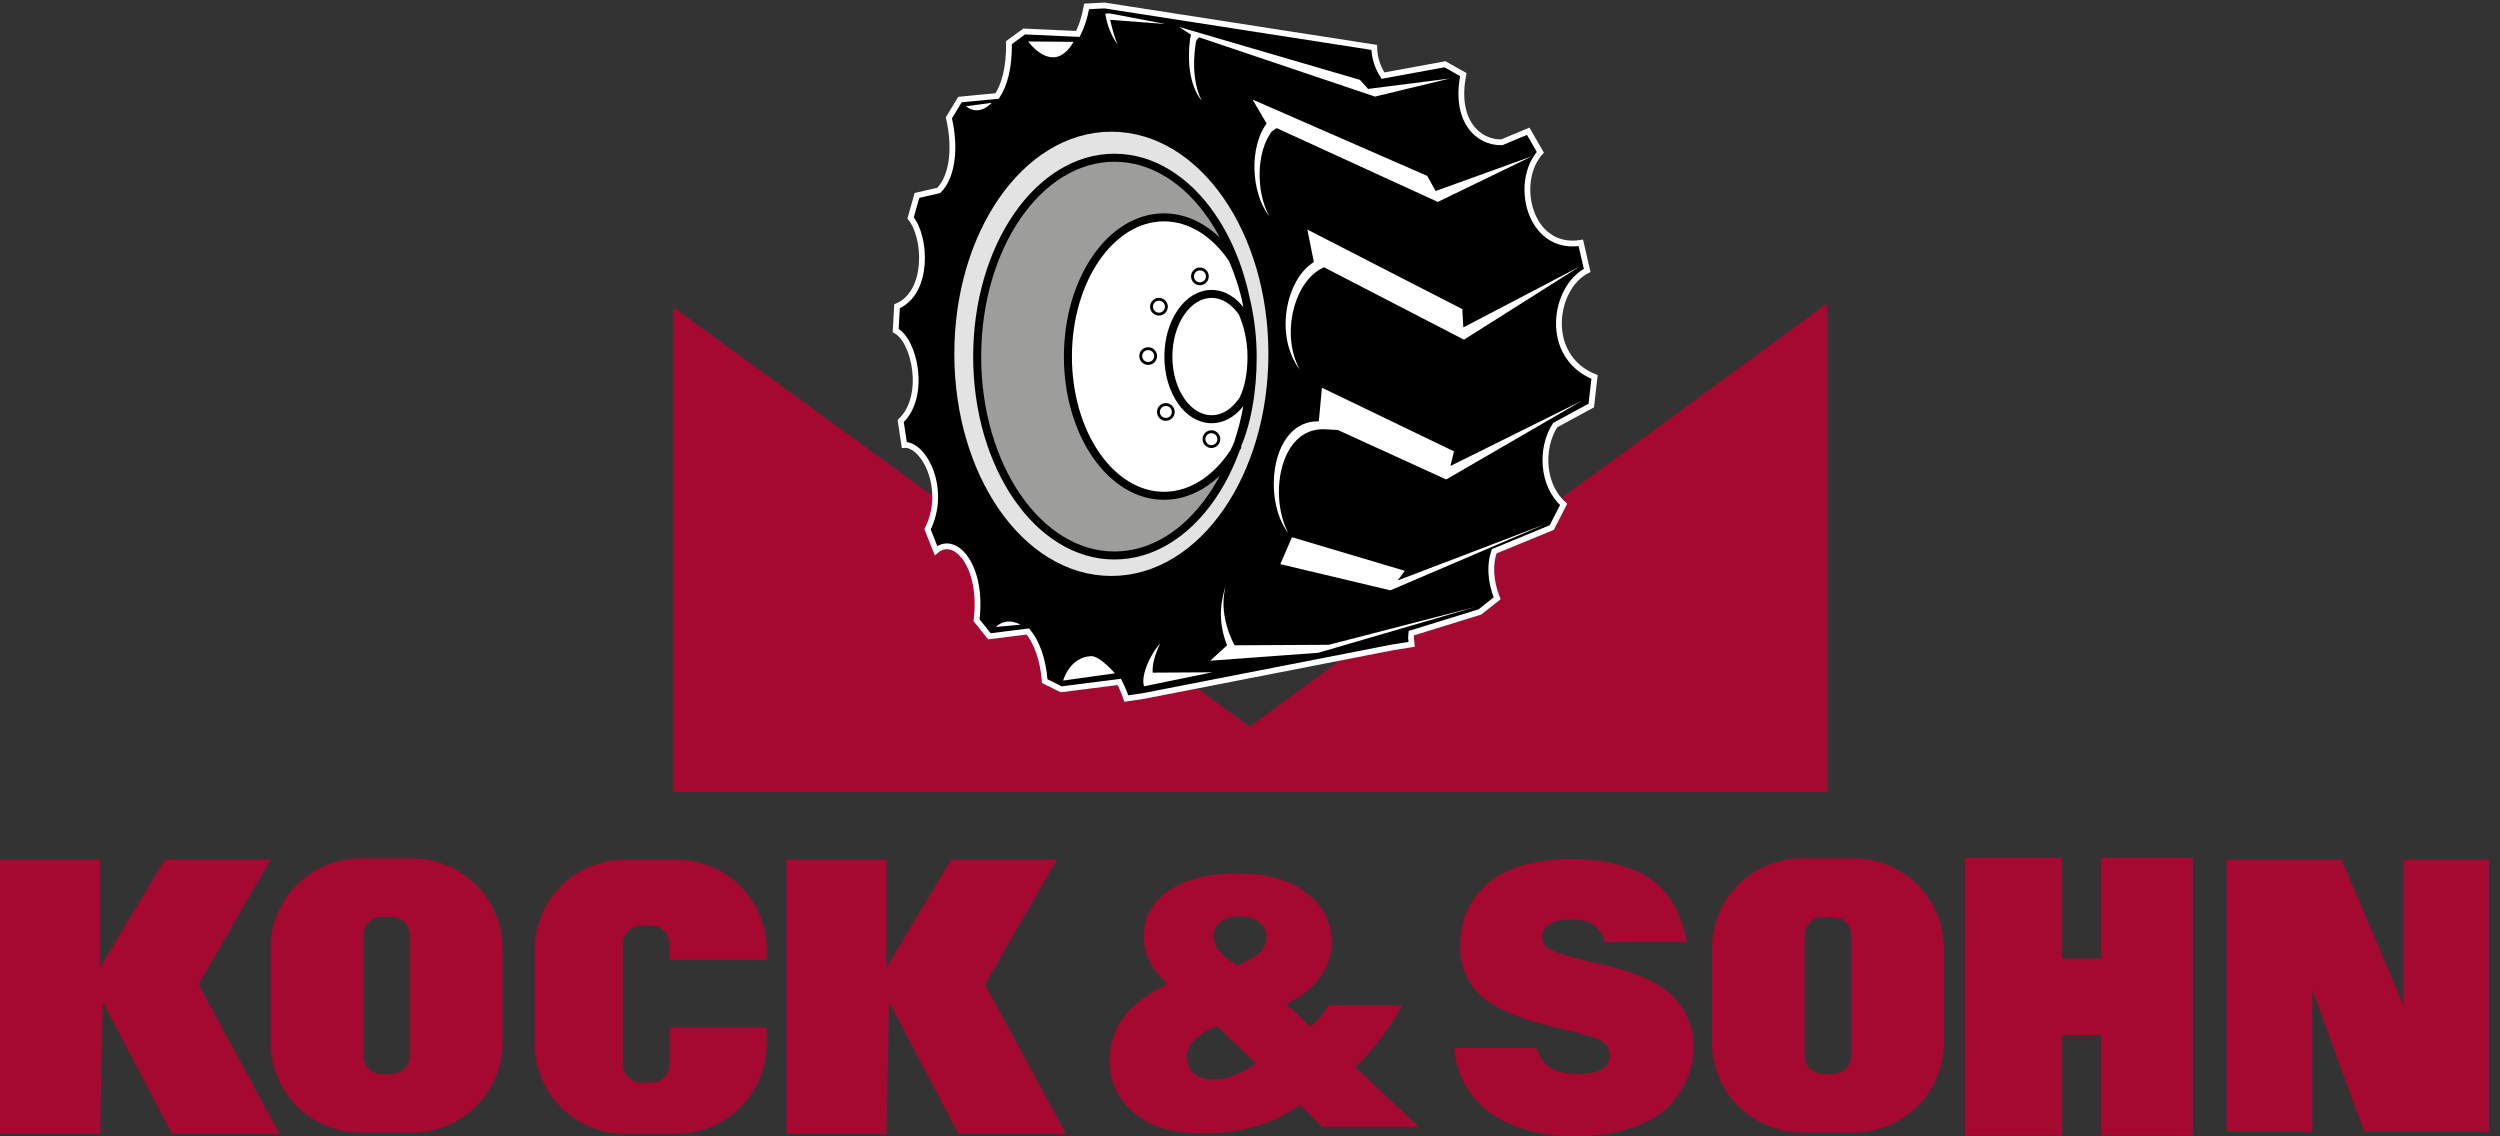
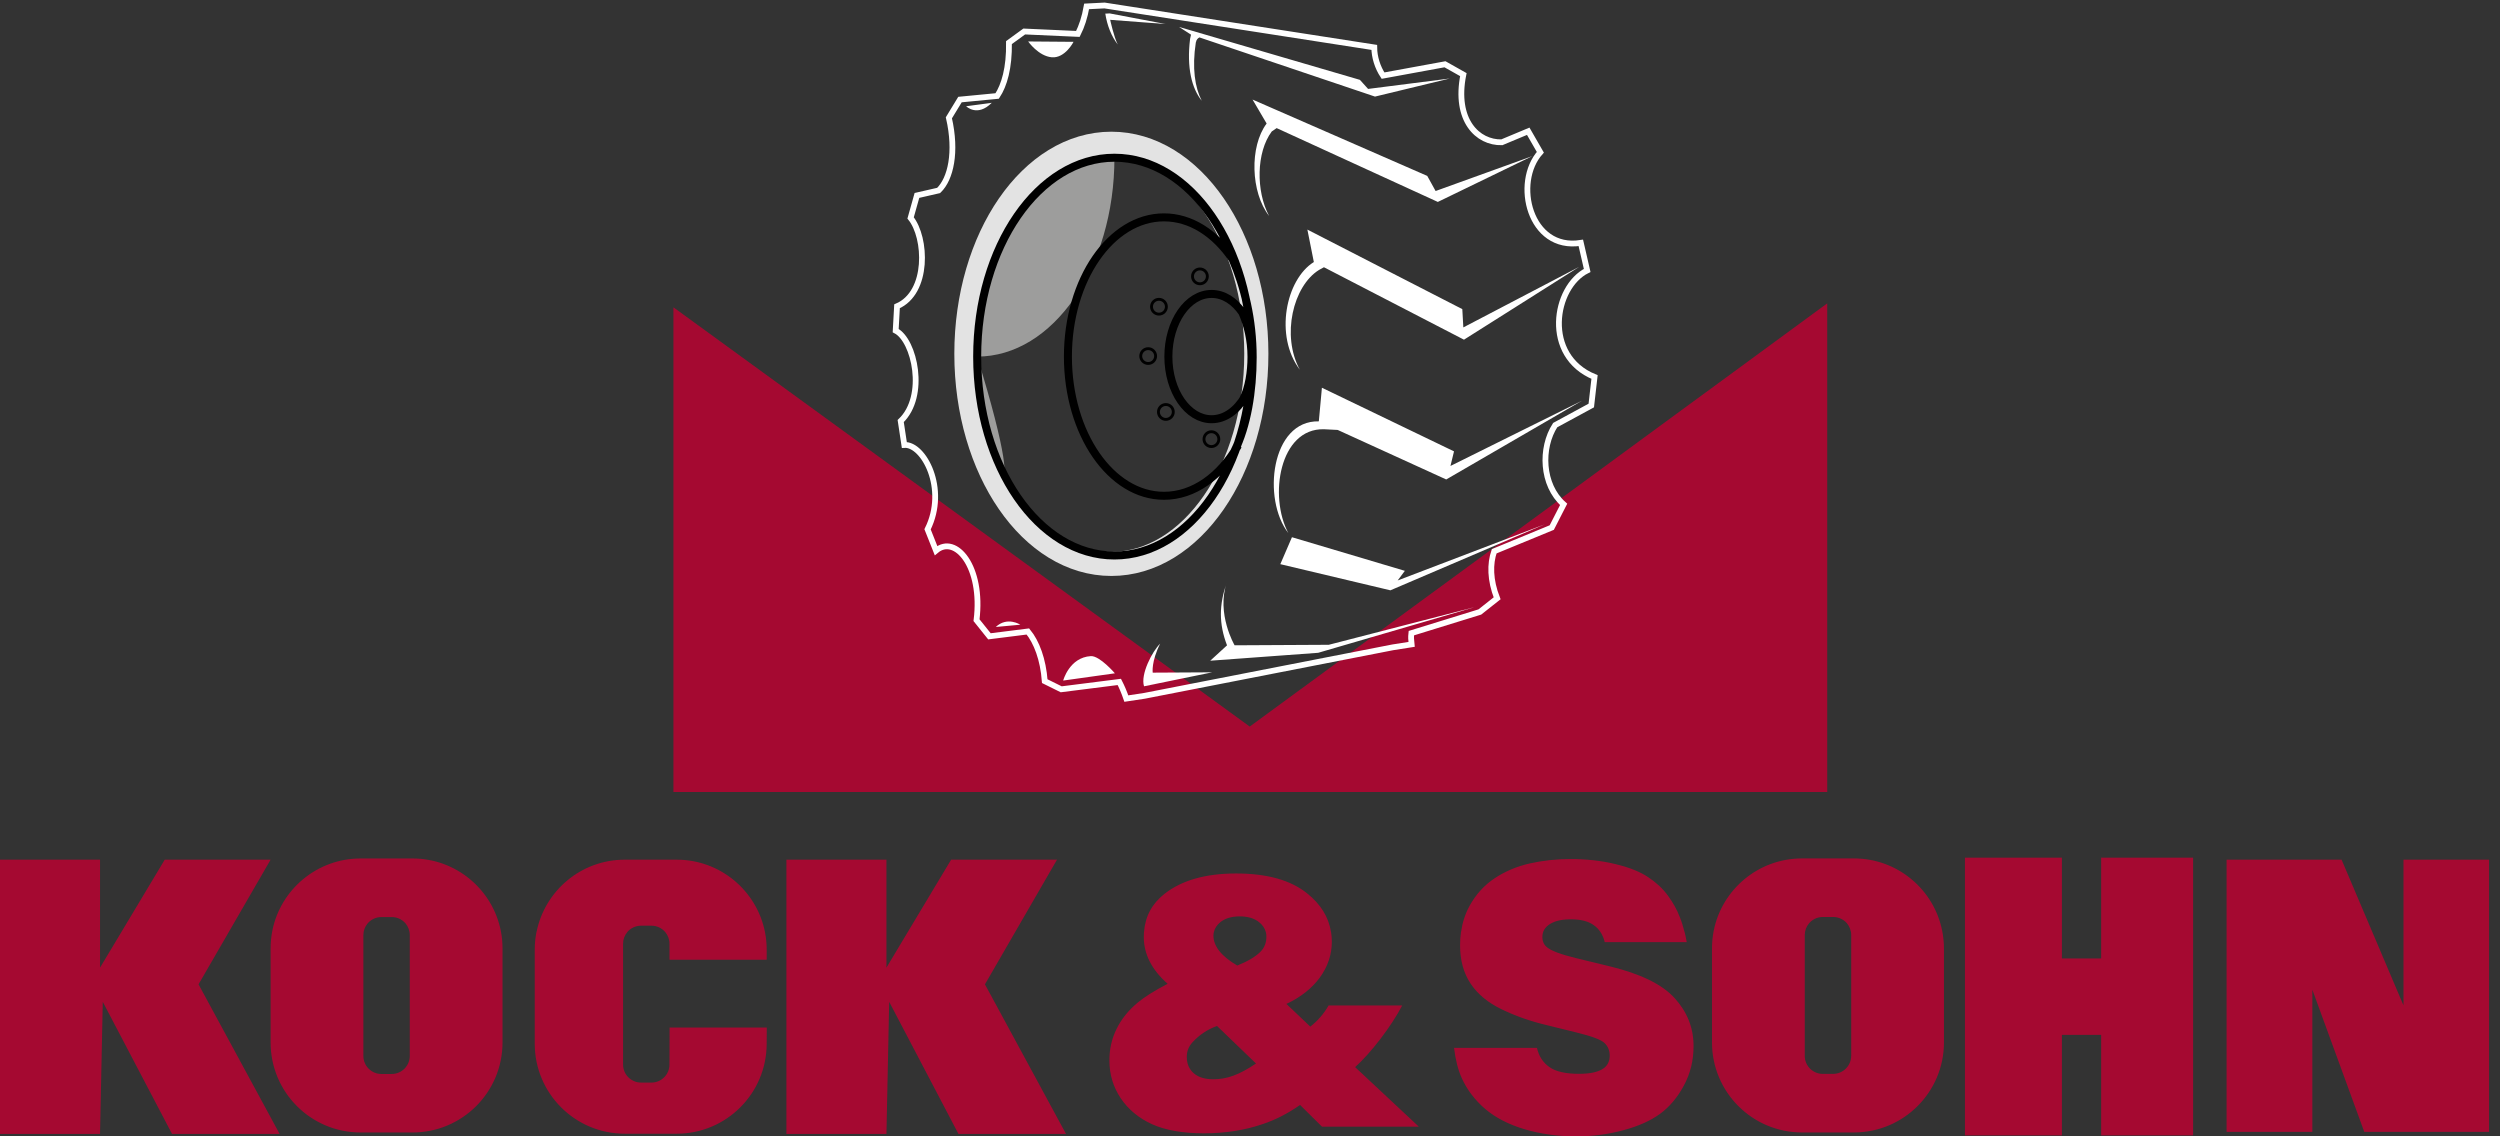
<svg xmlns="http://www.w3.org/2000/svg" version="1.1" id="Ebene_1" x="0px" y="0px" width="132px" height="60px" viewBox="0 0 132 60" enable-background="new 0 0 132 60" xml:space="preserve">
  <rect x="0" y="0" width="132" height="60" fill="#333333" stroke="none" />
  <polygon fill="#A50931" points="65.986,38.363 35.557,16.227 35.557,41.819 96.477,41.819 96.477,16.018 " />
  <path fill="#A50931" d="M12.083,49.205l2.205-3.814h-5.59l-2.285,3.814l-1.131,1.887v-1.887v-3.814H0v3.814v10.666h5.282  l0.144-6.975l3.658,6.975h5.68l-4.281-7.898L12.083,49.205z M40.389,49.205c-0.432-2.171-2.355-3.814-4.663-3.814h-2.738  c-2.304,0-4.222,1.641-4.658,3.814h-0.005c-0.06,0.311-0.091,0.621-0.091,0.938v4.963c0,2.625,2.128,4.754,4.754,4.754h2.738  c2.626,0,4.754-2.129,4.754-4.754l0.006-0.852l-5.132-0.001l-0.007,1.956c0,0.525-0.426,0.951-0.951,0.951h-0.547  c-0.525,0-0.951-0.426-0.951-0.951v-6.383c0-0.234,0.085-0.449,0.227-0.615v-0.007c0.174-0.198,0.435-0.328,0.725-0.328h0.547  c0.291,0,0.55,0.13,0.725,0.335h0.002c0.138,0.171,0.224,0.383,0.224,0.615v0.848h5.133v-0.531c0-0.316-0.031-0.629-0.091-0.929  L40.389,49.205L40.389,49.205z M56.286,59.871l-4.281-7.898l1.599-2.768l2.205-3.814H50.22l-2.286,3.814l-1.13,1.887v-1.887v-3.814  h-5.282v3.814v10.666h5.282l0.145-6.975l3.658,6.975H56.286z M71.55,56.344c0.413-0.371,0.859-0.865,1.339-1.492  c0.479-0.629,0.862-1.218,1.147-1.763H70.15c-0.252,0.442-0.576,0.813-0.967,1.116l-1.261-1.197  c0.761-0.357,1.349-0.826,1.769-1.398c0.42-0.584,0.629-1.211,0.629-1.883c0-0.18-0.012-0.353-0.041-0.521h-0.002  c-0.127-0.79-0.549-1.47-1.266-2.04c-0.865-0.695-2.113-1.046-3.744-1.046c-1.599,0-2.854,0.354-3.766,1.063  c-0.667,0.517-1.032,1.189-1.097,2.022h-0.002c-0.005,0.087-0.01,0.175-0.01,0.267c0,0.907,0.42,1.732,1.26,2.473  c-0.686,0.356-1.216,0.688-1.588,0.998c-0.487,0.406-0.857,0.867-1.109,1.383c-0.252,0.509-0.379,1.063-0.379,1.663  c0,0.739,0.199,1.403,0.598,1.999c0.401,0.593,0.953,1.052,1.659,1.373c0.712,0.318,1.625,0.479,2.736,0.479  c1.118,0,2.155-0.164,3.106-0.489c0.674-0.224,1.329-0.563,1.969-1.009l1.158,1.146h5.111L71.55,56.344z M65.118,56.797  c-0.346,0.128-0.696,0.189-1.049,0.189c-0.446,0-0.792-0.105-1.037-0.316c-0.247-0.218-0.37-0.506-0.37-0.863  c0-0.298,0.098-0.555,0.3-0.772c0.358-0.394,0.792-0.683,1.296-0.864l2.059,1.982C65.872,56.454,65.471,56.67,65.118,56.797z   M66.587,50.217c-0.255,0.273-0.672,0.527-1.258,0.764c-0.84-0.489-1.26-1.019-1.26-1.582c0-0.066,0.01-0.135,0.024-0.189  c0.046-0.199,0.161-0.374,0.346-0.525c0.254-0.199,0.593-0.3,1.02-0.3c0.432,0,0.775,0.104,1.027,0.31  c0.183,0.149,0.301,0.324,0.351,0.523c0.021,0.079,0.029,0.16,0.029,0.247C66.865,49.761,66.773,50.01,66.587,50.217z   M88.939,49.197c-0.07-0.288-0.153-0.549-0.25-0.785c-0.146-0.383-0.354-0.756-0.621-1.12c-0.27-0.37-0.616-0.694-1.045-0.978  c-0.428-0.287-1.002-0.518-1.724-0.688c-0.722-0.179-1.517-0.269-2.386-0.269c-0.729,0-1.436,0.076-2.125,0.229  c-0.684,0.153-1.307,0.414-1.868,0.785c-0.556,0.37-0.999,0.858-1.33,1.465c-0.226,0.41-0.372,0.86-0.444,1.358h-0.004  c-0.033,0.23-0.05,0.471-0.05,0.72c0,0.792,0.185,1.465,0.556,2.021c0.369,0.557,0.92,1.01,1.646,1.36  c0.729,0.351,1.508,0.625,2.337,0.823l1.591,0.393c0.815,0.198,1.313,0.383,1.492,0.557c0.186,0.172,0.278,0.398,0.278,0.68  c-0.001,0.273-0.101,0.488-0.298,0.643c-0.268,0.203-0.709,0.307-1.321,0.307c-0.702,0-1.224-0.118-1.562-0.354  c-0.338-0.235-0.559-0.573-0.66-1.015h-4.377c0.076,0.638,0.215,1.175,0.412,1.607c0.28,0.613,0.692,1.152,1.235,1.619  c0.55,0.465,1.244,0.822,2.087,1.072C81.354,59.876,82.255,60,83.213,60c0.874,0,1.707-0.107,2.499-0.325  c0.792-0.211,1.437-0.498,1.935-0.862c0.498-0.363,0.916-0.857,1.254-1.483c0.347-0.632,0.519-1.331,0.519-2.099  c0-0.957-0.332-1.799-0.996-2.527c-0.657-0.729-1.807-1.289-3.446-1.686l-1.771-0.431c-0.813-0.198-1.325-0.394-1.542-0.585  c-0.153-0.134-0.229-0.311-0.229-0.525c0-0.096,0.014-0.184,0.043-0.269l0,0c0.049-0.138,0.137-0.255,0.265-0.354  c0.274-0.211,0.67-0.315,1.188-0.315c0.528,0,0.934,0.103,1.215,0.306c0.141,0.098,0.258,0.217,0.354,0.362h0.001  c0.101,0.151,0.179,0.332,0.229,0.539h4.328c-0.033-0.192-0.07-0.374-0.113-0.539v-0.009H88.939z M110.941,59.949h4.855V49.205  v-3.92h-4.855v3.92v1.402h-2.073v-1.402v-3.92h-5.119v3.92v10.744h5.119v-5.307h2.073V59.949z M131.422,59.764V49.205v-3.814h-4.518  v3.814v3.881l-1.648-3.881l-1.621-3.814h-6.072v3.814v10.559h4.528v-7.51l2.743,7.51H131.422z M102.548,49.148  c-0.432-2.181-2.356-3.823-4.663-3.823h-2.738c-2.309,0-4.23,1.644-4.662,3.813c-0.061,0.31-0.092,0.621-0.092,0.938v4.964  c0,2.625,2.129,4.754,4.754,4.754h2.738c2.627,0,4.756-2.129,4.756-4.754v-4.964C102.641,49.761,102.607,49.448,102.548,49.148z   M97.741,55.751c0,0.524-0.429,0.95-0.953,0.95h-0.547c-0.526,0-0.95-0.426-0.95-0.95v-6.382c0-0.235,0.086-0.451,0.225-0.616  c0.176-0.204,0.436-0.337,0.727-0.337h0.547c0.29,0,0.552,0.133,0.725,0.329c0.143,0.173,0.229,0.389,0.229,0.624v6.382H97.741z   M26.444,49.152c-0.432-2.182-2.357-3.825-4.664-3.825h-2.74c-2.306,0-4.231,1.646-4.661,3.815c-0.06,0.311-0.091,0.623-0.091,0.938  v4.963c0,2.626,2.126,4.752,4.752,4.752h2.741c2.625,0,4.752-2.126,4.752-4.752v-4.963C26.533,49.766,26.504,49.453,26.444,49.152z   M21.635,55.756c0,0.521-0.425,0.95-0.951,0.95h-0.547c-0.526,0-0.951-0.429-0.951-0.95v-6.384c0-0.235,0.084-0.449,0.226-0.617  c0.175-0.204,0.435-0.334,0.725-0.334h0.547c0.291,0,0.55,0.13,0.725,0.329c0.141,0.173,0.226,0.387,0.226,0.622V55.756z" />
-   <path d="M52.242,33.598l-0.682-0.852c0.353-2.836-1.115-4.537-2.138-3.674l-0.447-1.124c1.067-2.147-0.21-4.517-1.227-4.454  l-0.191-1.263c1.38-1.313,0.733-4.264-0.265-4.774l0.071-1.285c1.687-0.722,1.558-3.63,0.717-4.664l0.334-1.189l1.147-0.263  c0.636-0.612,0.956-2.026,0.54-3.836l0.586-0.963l1.964-0.189c0.374-0.565,0.643-1.48,0.623-2.819l0.806-0.586l2.833,0.128  c0.201-0.397,0.362-0.885,0.461-1.453l0.947-0.048l14.24,2.213c0.002,0.51,0.174,1.057,0.463,1.49l3.271-0.6l0.97,0.547  c-0.48,2.415,0.758,3.605,2.031,3.573l1.395-0.583l0.639,1.11c-1.432,1.597-0.566,5.214,2.138,4.784l0.335,1.455  c-1.763,0.88-2.342,4.511,0.389,5.626l-0.172,1.506l-1.906,1.035c-0.779,1.205-0.711,3.158,0.447,4.184l-0.627,1.225l-3.041,1.252  c-0.227,0.664-0.225,1.51,0.155,2.484l-0.913,0.722L74.52,33.43c-0.027,0.247-0.014,0.299,0.014,0.592l-0.999,0.158L60.428,36.74  l-0.958,0.145c-0.111-0.326-0.236-0.619-0.37-0.879l-3.068,0.389l-0.869-0.43c-0.083-1.14-0.434-2.072-0.891-2.623L52.242,33.598z" />
  <path fill="none" stroke="#FFFFFF" stroke-width="0.306" stroke-miterlimit="3.864" d="M52.242,33.598l-0.682-0.852  c0.353-2.836-1.115-4.537-2.138-3.674l-0.447-1.124c1.067-2.147-0.21-4.517-1.227-4.454l-0.191-1.263  c1.38-1.313,0.733-4.264-0.265-4.774l0.071-1.285c1.687-0.722,1.558-3.63,0.717-4.664l0.334-1.189l1.147-0.263  c0.636-0.612,0.956-2.026,0.54-3.836l0.586-0.963l1.964-0.189c0.374-0.565,0.643-1.48,0.623-2.819l0.806-0.586l2.833,0.128  c0.201-0.397,0.362-0.885,0.461-1.453l0.947-0.048l14.24,2.213c0.002,0.51,0.174,1.057,0.463,1.49l3.271-0.6l0.97,0.547  c-0.48,2.415,0.758,3.605,2.031,3.573l1.395-0.583l0.639,1.11c-1.432,1.597-0.566,5.214,2.138,4.784l0.335,1.455  c-1.763,0.88-2.342,4.511,0.389,5.626l-0.172,1.506l-1.906,1.035c-0.779,1.205-0.711,3.158,0.447,4.184l-0.627,1.225l-3.041,1.252  c-0.227,0.664-0.225,1.51,0.155,2.484l-0.913,0.722L74.52,33.43c-0.027,0.247-0.014,0.299,0.014,0.592l-0.999,0.158L60.428,36.74  l-0.958,0.145c-0.111-0.326-0.236-0.619-0.37-0.879l-3.068,0.389l-0.869-0.43c-0.083-1.14-0.434-2.072-0.891-2.623L52.242,33.598z" />
  <path fill="#FFFFFF" d="M68.215,28.365l5.961,1.775l-0.378,0.508l7.761-2.963l-8.146,3.484l-5.812-1.381L68.215,28.365z   M66.135,5.257l9.224,4.031l0.441,0.798l5.112-1.846l-4.995,2.422l-8.51-3.898L67.15,6.94c-0.818,1.09-0.846,3.151-0.141,4.463  c-0.974-1.246-1.043-3.666-0.131-4.881L66.135,5.257z M69.12,12.575l-0.091-0.453l8.181,4.2l0.054,0.965l6.119-3.199l-6.085,3.847  l-7.394-3.825l-0.26,0.143c-1.371,0.849-1.996,3.47-1.012,5.269c-1.354-1.781-0.74-4.769,0.739-5.687L69.12,12.575z M69.634,22.247  l0.14-1.52l0.022-0.255l6.976,3.36l-0.188,0.771l6.943-3.445l-7.166,4.158l-5.73-2.615l-0.727-0.037  c-2.342-0.056-2.922,3.539-1.879,5.484C66.632,26.363,67.109,22.187,69.634,22.247L69.634,22.247z M58.36,0.72l0.232-0.012  l2.95,0.561l-2.924-0.222c0,0,0.196,0.916,0.401,1.303C58.684,1.928,58.45,1.324,58.36,0.72L58.36,0.72z M62.253,1.422l9.55,2.794  l0.432,0.479l4.315-0.55L72.6,5.1l-9.271-3.125c-0.083,0.045-0.162,0.122-0.181,0.25L63.14,2.238  c-0.208,1.357-0.047,2.387,0.312,3.081c-0.514-0.634-0.809-1.73-0.614-3.276l0.049-0.217L62.869,1.82L62.253,1.422z M54.286,2.189  c0,0,0.546,0.778,1.25,0.836c0.704,0.058,1.147-0.816,1.147-0.816L54.286,2.189z M52.364,5.428L51.012,5.61  C51.012,5.61,51.601,6.198,52.364,5.428L52.364,5.428z M52.577,33.104l1.293-0.119C53.87,32.982,53.185,32.535,52.577,33.104  L52.577,33.104z M56.135,35.934c0,0,0.326-1.223,1.46-1.291c0.469-0.027,1.271,0.908,1.271,0.908L56.135,35.934z M64.775,30.751  c-0.411,1.183-0.424,2.185,0.012,3.323L63.9,34.886l5.7-0.418l8.307-2.424l-7.747,2.001l-4.972,0.027  C65.186,34.072,64.211,32.402,64.775,30.751L64.775,30.751z M61.257,33.984c-0.42,0.408-1.051,1.627-0.852,2.252l3.604-0.738  l-3.146,0.018C60.864,35.516,60.778,34.934,61.257,33.984L61.257,33.984z" />
  <ellipse fill="none" stroke="#E3E3E3" stroke-width="1.275" stroke-miterlimit="3.864" cx="58.68" cy="18.682" rx="7.654" ry="11.091" />
-   <path fill="#9D9D9C" d="M51.595,18.829c0-5.8,3.244-10.501,7.247-10.501c4.003,0,7.247,4.701,7.247,10.501  c0,5.799-3.245,10.5-7.247,10.5C54.84,29.329,51.595,24.628,51.595,18.829L51.595,18.829z" />
-   <path fill="#FFFFFF" d="M65.37,23.521c-0.931,1.624-2.341,2.657-3.912,2.657c-2.801,0-5.072-3.291-5.072-7.35  c0-4.06,2.271-7.351,5.072-7.351c1.417,0,2.699,0.842,3.62,2.2c0.62,1.433,1.063,3.184,1.063,5.189c0,1.784-0.297,3.615-0.961,4.955  L65.37,23.521z" />
+   <path fill="#9D9D9C" d="M51.595,18.829c0-5.8,3.244-10.501,7.247-10.501c0,5.799-3.245,10.5-7.247,10.5C54.84,29.329,51.595,24.628,51.595,18.829L51.595,18.829z" />
  <path fill="none" stroke="#000000" stroke-width="0.423" stroke-miterlimit="3.864" d="M58.842,8.328  c4.002,0,7.247,4.701,7.247,10.501c0,5.799-3.245,10.501-7.247,10.501s-7.247-4.702-7.247-10.501  C51.595,13.029,54.839,8.328,58.842,8.328z M65.37,23.521c-0.931,1.624-2.341,2.657-3.912,2.657c-2.801,0-5.072-3.291-5.072-7.35  c0-4.06,2.271-7.351,5.072-7.351c1.417,0,2.699,0.842,3.62,2.2c0.62,1.433,1.063,3.184,1.063,5.189c0,1.784-0.297,3.615-0.961,4.955  L65.37,23.521z M65.732,20.94c-0.419,0.73-1.053,1.195-1.76,1.195c-1.261,0-2.282-1.481-2.282-3.307  c0-1.827,1.021-3.308,2.282-3.308c0.638,0,1.215,0.379,1.629,0.99c0.279,0.645,0.478,1.433,0.478,2.336  c0,0.803-0.133,1.626-0.433,2.229L65.732,20.94z" />
  <path fill="none" stroke="#000000" stroke-width="0.152" stroke-miterlimit="3.864" d="M63.356,14.2  c0.216,0,0.392,0.175,0.392,0.392c0,0.217-0.176,0.392-0.392,0.392s-0.392-0.175-0.392-0.392C62.964,14.375,63.14,14.2,63.356,14.2z   M61.556,21.359c-0.216,0-0.391,0.175-0.391,0.391s0.175,0.394,0.391,0.394c0.218,0,0.394-0.178,0.394-0.394  S61.774,21.359,61.556,21.359z M60.625,18.409c-0.219,0-0.394,0.175-0.394,0.391c0,0.216,0.175,0.391,0.394,0.391  c0.216,0,0.391-0.175,0.391-0.391C61.016,18.584,60.841,18.409,60.625,18.409z M61.191,15.803c-0.216,0-0.391,0.175-0.391,0.391  c0,0.216,0.175,0.392,0.391,0.392c0.218,0,0.394-0.175,0.394-0.392C61.585,15.978,61.41,15.803,61.191,15.803z M63.962,22.795  c0.217,0,0.392,0.176,0.392,0.392s-0.175,0.392-0.392,0.392c-0.216,0-0.392-0.176-0.392-0.392S63.746,22.795,63.962,22.795z" />
</svg>